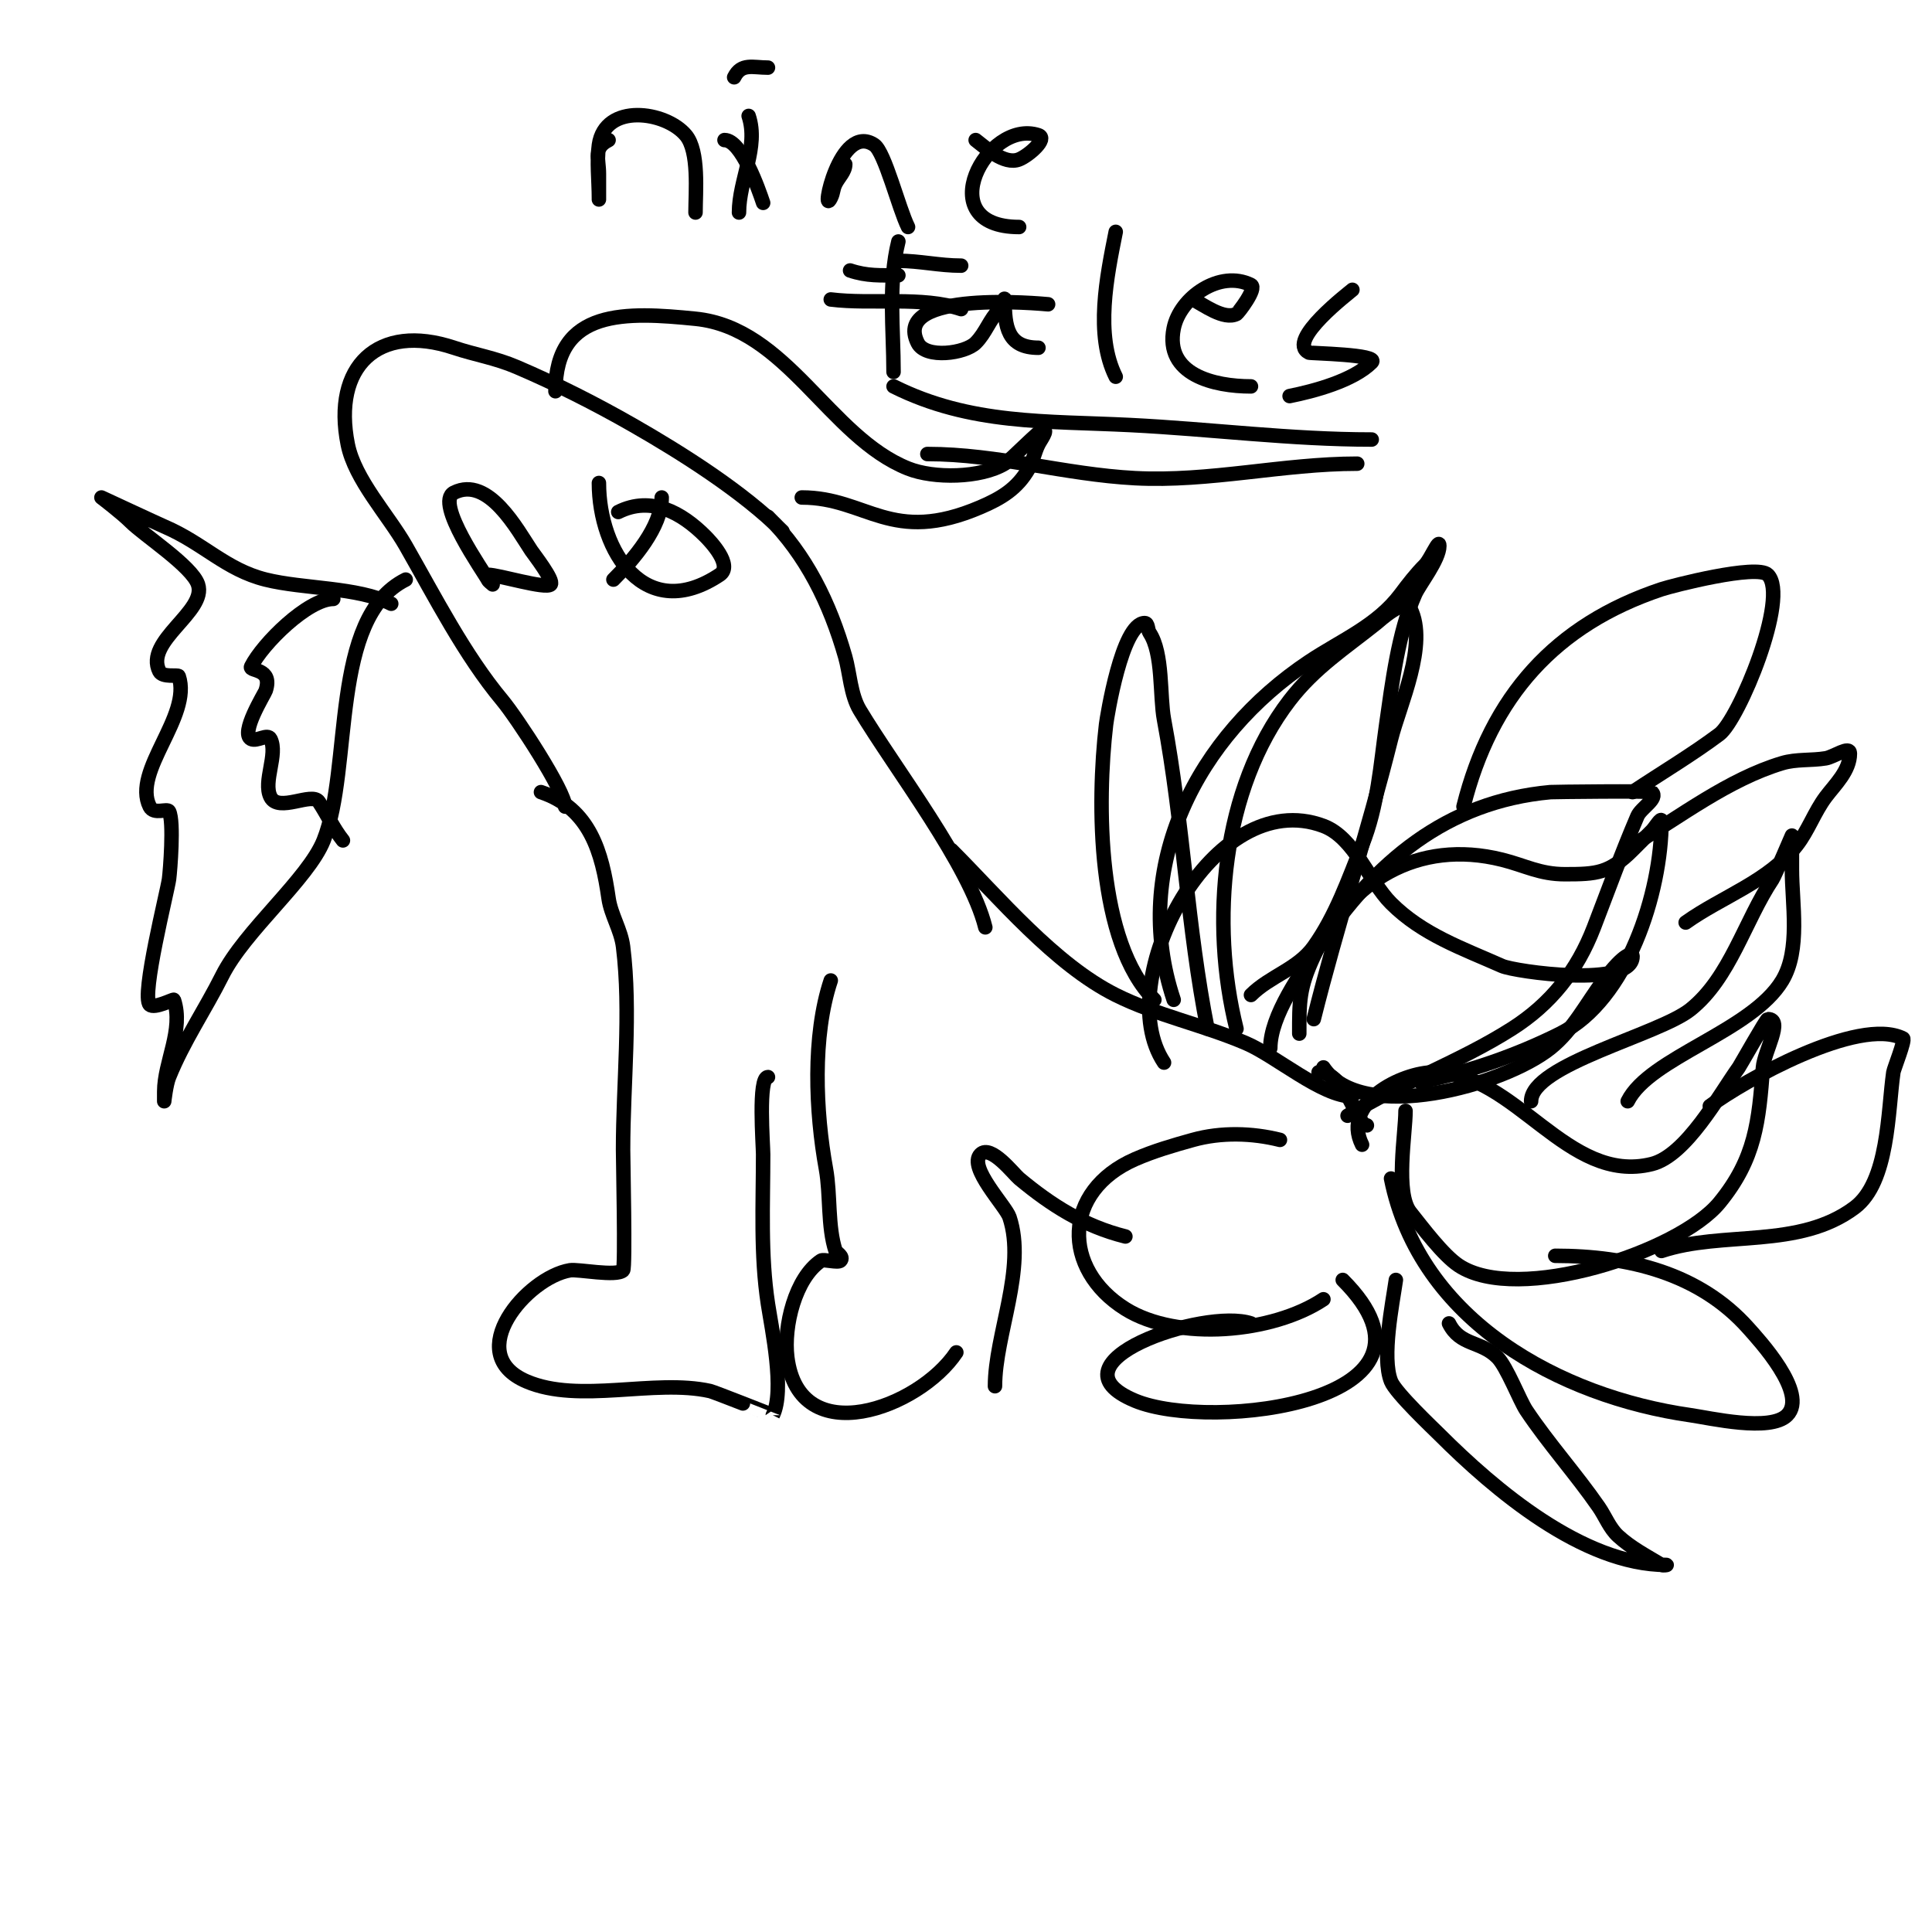
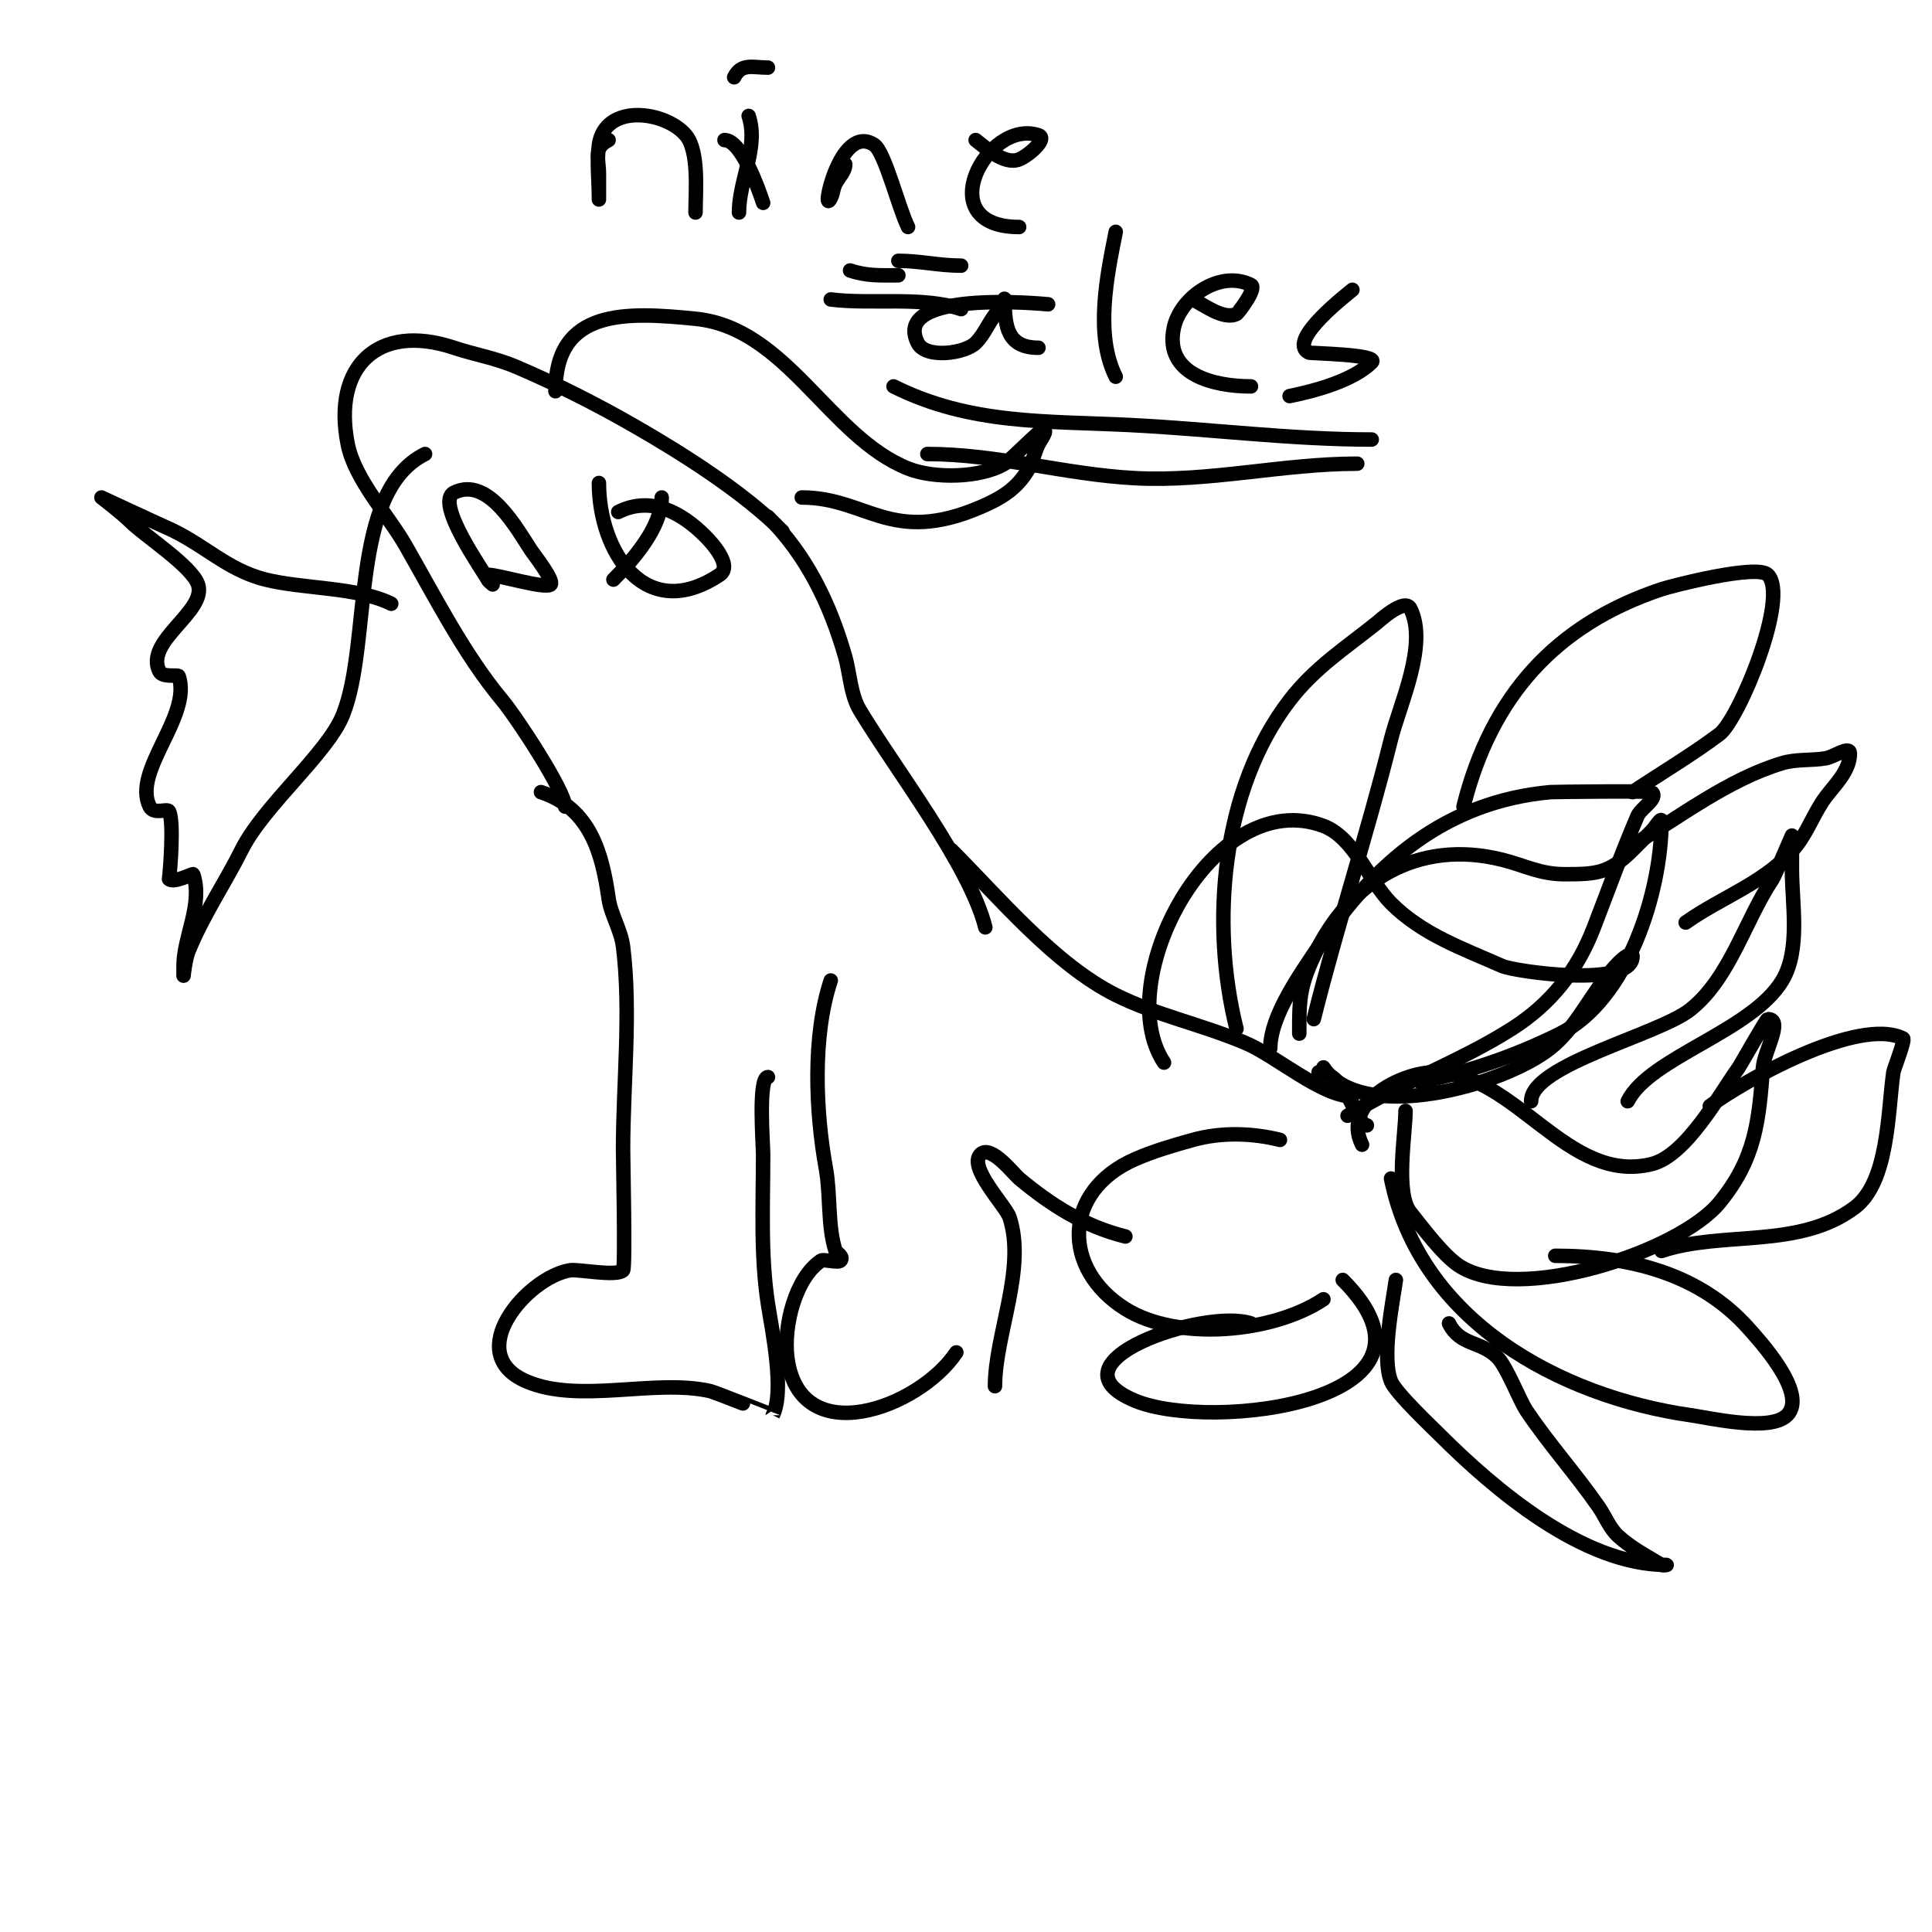
<svg xmlns="http://www.w3.org/2000/svg" viewBox="0 0 400 400" version="1.1">
  <g fill="none" stroke="#000000" stroke-width="3" stroke-linecap="round" stroke-linejoin="round">
    <path d="M162,110c-8.198,-8.198 -20.93,-16.246 -31,-22c-7.888,-4.507 -15.701,-8.443 -24,-12c-4.452,-1.908 -8.549,-2.516 -13,-4c-15.789,-5.263 -25.217,3.913 -22,20c1.46,7.299 8.347,14.607 12,21c6.128,10.724 12.19,22.628 20,32c2.995,3.594 13,18.852 13,22" />
    <path d="M102,121c-0.333,-0.333 -0.789,-0.578 -1,-1c-0.718,-1.437 -11.079,-15.961 -7,-18c7.123,-3.562 13.165,7.748 16,12c0.481,0.722 4.783,6.217 4,7c-1.031,1.031 -10.755,-2 -13,-2" />
    <path d="M115,81c0,-17.235 14.81,-16.419 29,-15c18.88,1.888 27.633,24.453 44,31c5.347,2.139 15.006,1.996 20,-1c1.396,-0.837 7.209,-7 8,-7c1.054,0 -0.529,2.057 -1,3c-0.803,1.606 -1.109,3.441 -2,5c-2.392,4.186 -5.697,6.156 -10,8c-18.557,7.953 -23.495,-2 -37,-2" />
    <path d="M128,106c6.82,-3.41 13.151,0.151 18,5c0.97,0.97 5.873,6.084 3,8c-15.395,10.264 -25,-4.803 -25,-19" />
    <path d="M137,103c0,6.085 -5.856,12.856 -10,17" />
    <path d="M159,107c7.877,7.877 12.783,17.742 16,29c0.923,3.229 1.102,7.836 3,11c7.287,12.144 22.788,32.151 26,45" />
    <path d="M112,164c10.171,3.39 12.649,12.544 14,22c0.488,3.417 2.563,6.507 3,10c1.687,13.497 0,28.389 0,42c0,2.065 0.503,24.497 0,25c-1.362,1.362 -9.303,-0.283 -11,0c-8.828,1.471 -22.458,17.232 -9,23c10.924,4.682 26.427,-0.572 38,2c0.826,0.184 13,5.001 13,5c2.514,-5.028 -0.203,-17.817 -1,-23c-1.576,-10.244 -1,-20.652 -1,-31c0,-1.967 -1.091,-16 1,-16" />
    <path d="M172,203c-3.841,11.522 -3.145,27.204 -1,39c0.966,5.311 0.325,11.976 2,17c0.098,0.293 1.805,1.195 1,2c-0.522,0.522 -3.477,-0.348 -4,0c-5.367,3.578 -7.8,13.603 -7,20c2.461,19.684 27.292,10.561 35,-1" />
    <path d="M197,176c9.788,9.788 21.331,23.666 34,30c8.412,4.206 18.05,6.165 27,10c6.163,2.641 15.716,11 22,11" />
    <path d="M265,236c-5.775,-1.444 -12.186,-1.615 -18,0c-4.063,1.128 -8.137,2.31 -12,4c-15.085,6.6 -15.212,22.743 -2,31c10.77,6.731 30.518,4.988 41,-2" />
    <path d="M259,274c-9.649,-3.216 -42.915,8.119 -24,16c15.717,6.549 68.205,0.205 43,-25" />
    <path d="M206,287c0,-10.665 6.547,-24.358 3,-35c-0.766,-2.297 -8.635,-10.365 -6,-13c2.126,-2.126 6.872,4.06 8,5c6.697,5.58 13.51,9.878 22,12" />
    <path d="M273,222c5.689,0 7.868,11 10,11" />
    <path d="M241,220c-11.197,-16.796 10.154,-57.567 33,-49c6.385,2.394 9.476,11.476 14,16c6.511,6.511 14.802,9.357 23,13c2.585,1.149 27,4.66 27,-2c0,-0.731 -1.59,-0.879 -6,5c-3.556,4.741 -6.299,10.239 -11,14c-9.574,7.659 -39.035,15.947 -47,4" />
    <path d="M282,237c-4.332,-8.663 8.162,-15 15,-15c16.794,0 27.505,23.374 45,19c7.088,-1.772 13.953,-14.335 18,-20c0.3,-0.42 5.696,-10 6,-10c3.35,0 -0.743,6.66 -1,10c-0.856,11.132 -1.536,18.877 -9,28c-8.39,10.254 -41.833,21.111 -54,13c-3.256,-2.17 -7.503,-7.879 -10,-11c-3.192,-3.99 -1,-16.282 -1,-21" />
    <path d="M317,228c0,-7.554 26.441,-13.753 33,-19c8.199,-6.56 11.215,-18.323 17,-27c0.428,-0.641 4,-9 4,-9c0,0 0,4.667 0,7c0,7.03 1.823,16.628 -2,23c-6.311,10.518 -27.468,15.937 -32,25" />
    <path d="M269,214c0,-6.559 -0.061,-9.44 3,-16c7.266,-15.569 21.484,-24.379 39,-20c4.744,1.186 7.8,3 13,3c6.576,0 9.189,-0.189 14,-5c1.333,-1.333 2.667,-2.667 4,-4c0.667,-0.667 2,-2.943 2,-2c0,14.743 -7.108,37.054 -21,44c-9,4.5 -19.155,8.031 -29,10" />
-     <path d="M243,207c-9.214,-27.642 4.959,-54.639 28,-70c6.743,-4.495 14.07,-7.426 19,-14c1.562,-2.083 3.159,-4.159 5,-6c1.179,-1.179 3,-5.667 3,-4c0,2.838 -4.087,7.946 -5,10c-3.489,7.851 -4.802,18.617 -6,27c-1.219,8.536 -1.7,16.751 -5,25c-2.83,7.074 -5.461,14.645 -10,21c-3.295,4.613 -9.078,6.078 -13,10" />
    <path d="M263,217c0,-6.722 6.326,-15.488 10,-21c11.651,-17.476 26.441,-30.04 48,-32c0.567,-0.052 20.72,-0.28 21,0c1.374,1.374 -2.234,3.213 -3,5c-3.205,7.479 -6.065,15.368 -9,23c-3.452,8.976 -8.905,15.849 -17,21c-10.823,6.887 -23.012,11.133 -34,18" />
    <path d="M288,244c5.894,29.468 34.99,45.141 62,49c4.078,0.583 16.495,3.505 20,0c4.477,-4.477 -5.985,-15.733 -8,-18c-10.135,-11.402 -24.86,-15 -40,-15" />
    <path d="M256,213c-5.482,-21.929 -3.073,-49.705 11,-68c5.213,-6.777 11.493,-10.795 18,-16c0.49,-0.392 5.837,-5.327 7,-3c3.723,7.446 -2.221,19.885 -4,27c-4.88,19.52 -11.127,38.508 -16,58" />
-     <path d="M239,207c-11.907,-11.907 -11.907,-40.791 -10,-57c0.177,-1.502 3.294,-21 8,-21c0.745,0 0.587,1.38 1,2c2.844,4.266 2.078,13.085 3,18c3.962,21.129 4.831,43.157 9,64" />
    <path d="M303,167c5.711,-22.845 19.055,-37.685 41,-45c2.185,-0.728 19.759,-5.241 22,-3c4.571,4.571 -6.016,30.012 -10,33c-5.581,4.186 -12.141,8.094 -18,12" />
    <path d="M338,175c9.875,-5.925 19.868,-13.661 31,-17c2.891,-0.867 6.023,-0.504 9,-1c1.677,-0.279 5,-2.7 5,-1c0,3.579 -3.091,6.455 -5,9c-2.332,3.11 -3.613,6.932 -6,10c-5.834,7.501 -15.499,10.642 -23,16" />
    <path d="M289,265c-0.7,4.899 -2.988,16.03 -1,21c0.961,2.403 8.859,9.859 10,11c11.336,11.336 29.694,27 47,27c0.333,0 -0.714,0.172 -1,0c-3.092,-1.855 -6.351,-3.554 -9,-6c-1.766,-1.63 -2.632,-4.024 -4,-6c-4.715,-6.811 -10.435,-13.153 -15,-20c-1.372,-2.058 -4.02,-9.02 -6,-11c-3.418,-3.418 -7.674,-2.348 -10,-7" />
    <path d="M354,229c6.889,-5.167 30.794,-18.603 40,-14c0.525,0.262 -1.899,6.29 -2,7c-1.152,8.067 -0.961,22.721 -8,28c-11.55,8.663 -27.293,4.764 -40,9" />
-     <path d="M81,125c-6.976,-3.488 -18.186,-3.047 -26,-5c-8.282,-2.07 -12.827,-7.497 -21,-11c-1.177,-0.505 -13,-6 -13,-6c0,0 4.159,3.159 6,5c2.828,2.828 12.745,9.236 14,13c1.873,5.62 -11.161,11.678 -8,18c0.672,1.343 3.88,0.639 4,1c2.779,8.337 -9.697,19.606 -6,27c0.867,1.733 3.64,0.28 4,1c1.054,2.108 0.224,12.322 0,14c-0.331,2.484 -5.818,24.182 -4,26c0.932,0.932 4.937,-1.19 5,-1c2.08,6.239 -2,12.878 -2,19c0,0.667 0,2 0,2c0,0 0.369,-3.422 1,-5c2.931,-7.328 7.487,-13.975 11,-21c4.626,-9.252 17.805,-20.012 21,-28c6.042,-15.105 1.167,-46.084 17,-54" />
-     <path d="M69,124c-5.228,0 -14.625,9.25 -17,14c-0.531,1.061 4.601,0.196 3,5c-0.219,0.657 -5.344,8.828 -3,10c1.193,0.596 3.404,-1.193 4,0c1.6,3.2 -1.6,8.8 0,12c1.656,3.312 8.598,-1.104 10,1c1.744,2.617 3.036,5.544 5,8" />
+     <path d="M81,125c-6.976,-3.488 -18.186,-3.047 -26,-5c-8.282,-2.07 -12.827,-7.497 -21,-11c-1.177,-0.505 -13,-6 -13,-6c0,0 4.159,3.159 6,5c2.828,2.828 12.745,9.236 14,13c1.873,5.62 -11.161,11.678 -8,18c0.672,1.343 3.88,0.639 4,1c2.779,8.337 -9.697,19.606 -6,27c0.867,1.733 3.64,0.28 4,1c1.054,2.108 0.224,12.322 0,14c0.932,0.932 4.937,-1.19 5,-1c2.08,6.239 -2,12.878 -2,19c0,0.667 0,2 0,2c0,0 0.369,-3.422 1,-5c2.931,-7.328 7.487,-13.975 11,-21c4.626,-9.252 17.805,-20.012 21,-28c6.042,-15.105 1.167,-46.084 17,-54" />
    <path d="M126,29c-3.236,1.618 -2,3.765 -2,7c0,1.667 0,6.667 0,5c0,-3.478 -0.485,-7.607 0,-11c1.248,-8.738 13.817,-7.019 18,-2c2.793,3.352 2,11.765 2,16" />
    <path d="M155,24c2.153,6.459 -2,13.268 -2,20" />
    <path d="M152,16c1.5,-2.999 3.865,-2 7,-2" />
    <path d="M175,34c0,1.491 -1.333,2.667 -2,4c-0.628,1.255 -0.372,1.745 -1,3c-2.176,4.352 1.794,-15.804 9,-11c2.187,1.458 5.085,13.171 7,17" />
    <path d="M202,29c1.909,1.432 5.898,5.241 9,4c1.982,-0.793 6.025,-4.325 4,-5c-10.635,-3.545 -22.653,19 -4,19" />
    <path d="M150,29c3.504,0 7.053,10.16 8,13" />
-     <path d="M186,50c-2.148,8.593 -1,18.157 -1,27" />
    <path d="M172,62c8.568,1.071 18.889,-0.704 27,2" />
    <path d="M217,63c-1.282,-0.107 -32.554,-3.108 -27,8c1.668,3.337 9.827,2.173 12,0c2.122,-2.122 2.845,-4.845 5,-7c0.527,-0.527 1,-2.745 1,-2c0,5.628 0.576,10 7,10" />
    <path d="M231,48c-1.848,9.242 -4.35,21.3 0,30" />
    <path d="M247,62c2.196,1.098 6.389,4.305 9,3c0.332,-0.166 4.325,-5.338 3,-6c-6.38,-3.19 -14.708,2.542 -16,9c-1.921,9.607 8.4,12 16,12" />
    <path d="M280,60c-0.41,0.41 -13.853,10.574 -9,13c0.332,0.166 14.636,0.364 13,2c-3.836,3.836 -11.981,5.996 -17,7" />
    <path d="M176,56c3.535,1.178 6.261,1 10,1" />
    <path d="M185,80c15.883,7.942 31.638,7.132 49,8c16.703,0.835 33.263,3 50,3" />
    <path d="M186,54c4.392,0 8.486,1 13,1" />
    <path d="M192,94c14.599,0 28.404,4.232 43,5c15.42,0.812 30.6,-3 46,-3" />
  </g>
</svg>